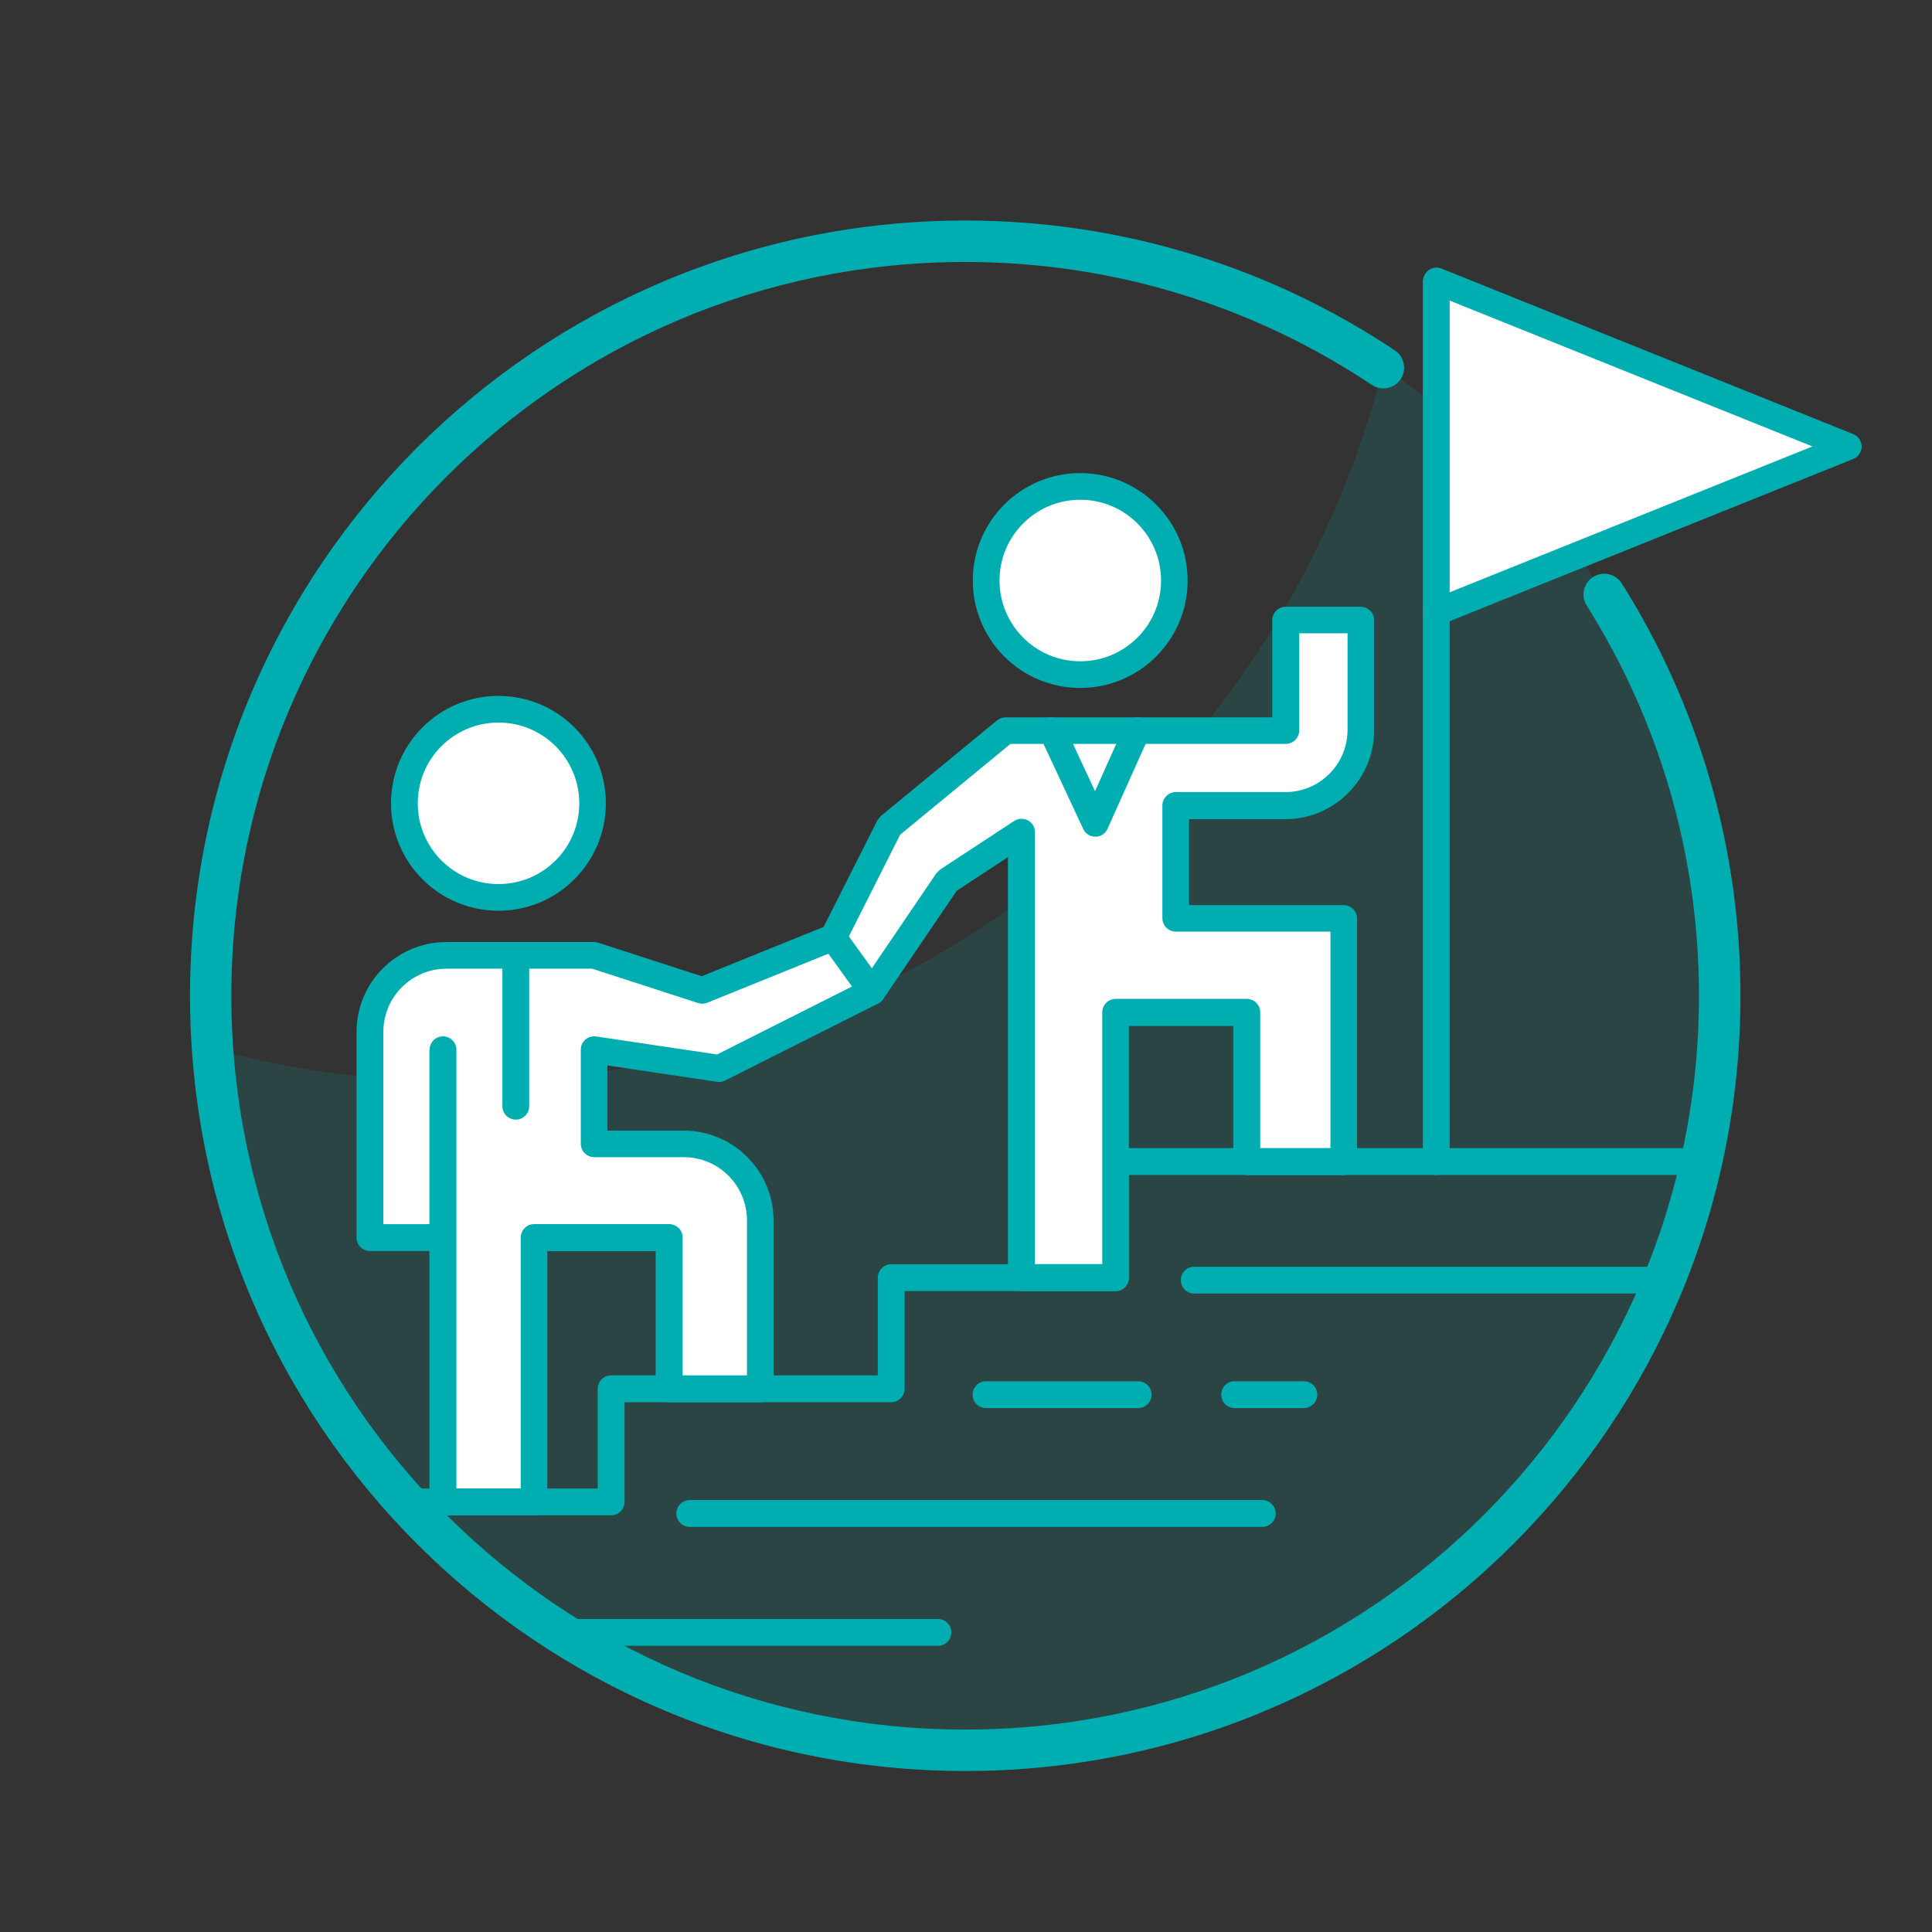
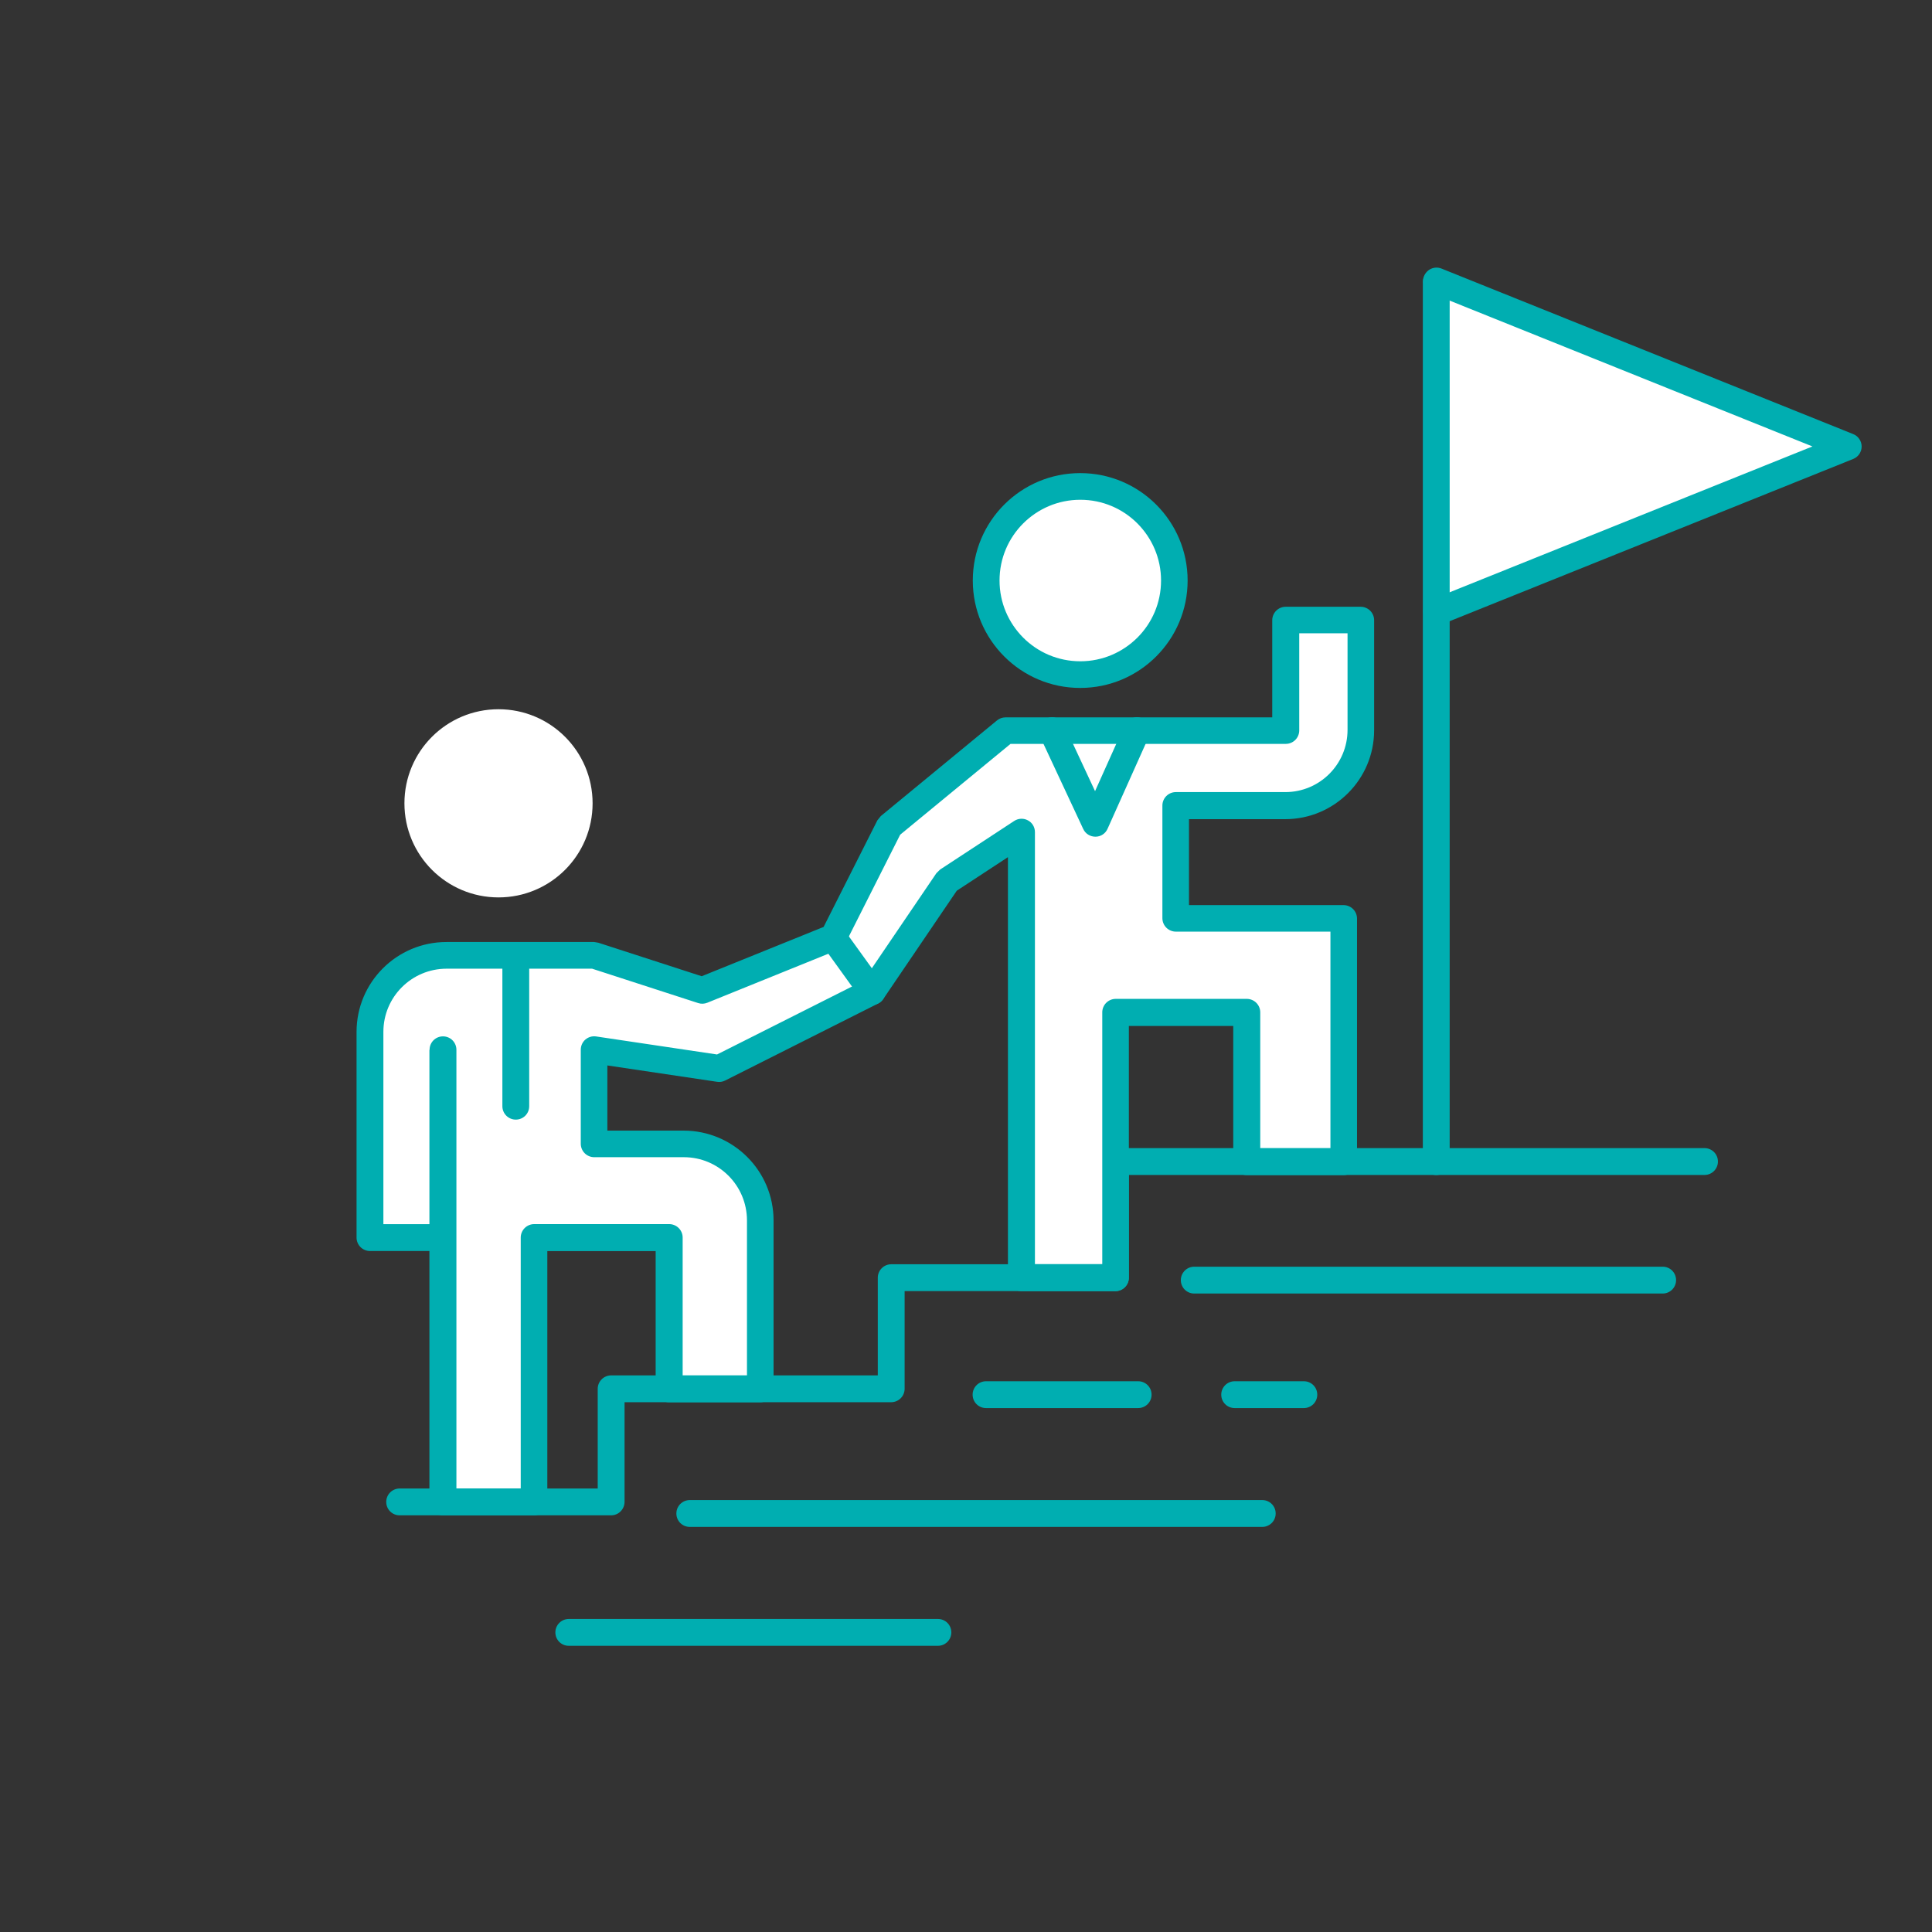
<svg xmlns="http://www.w3.org/2000/svg" id="Layer_1" version="1.1" viewBox="0 0 230.4 230.4">
  <rect x="0" y="0" width="230.4" height="230.4" fill="#333333" stroke="none" />
  <defs>
    <style>
      .st0 {
        fill: #fff;
      }

      .st1 {
        opacity: .15;
      }

      .st1, .st2 {
        fill: #00aeb1;
      }
    </style>
  </defs>
-   <path class="st1" d="M164.97,43.85c-12.55,48.98-56.99,85.19-109.88,85.19-10.28,0-20.24-1.39-29.71-3.96,3.25,46.73,42.17,83.64,89.73,83.64s89.98-40.28,89.98-89.98c0-31.25-15.93-58.76-40.11-74.89Z" />
  <path class="st2" d="M67.83,196.27h44.02c.88,0,1.6-.71,1.6-1.6s-.71-1.6-1.6-1.6h-44.02c-.88,0-1.6.71-1.6,1.6s.71,1.6,1.6,1.6" />
-   <path class="st2" d="M189.22,72.21c8.48,13.48,13.39,29.43,13.39,46.54,0,24.17-9.79,46.03-25.63,61.88-15.84,15.84-37.7,25.63-61.88,25.63-24.17,0-46.03-9.79-61.88-25.63-15.84-15.84-25.63-37.7-25.63-61.88,0-24.17,9.79-46.03,25.63-61.88,15.84-15.84,37.7-25.63,61.88-25.63,17.95,0,34.61,5.4,48.5,14.66,1.14.76,2.67.45,3.43-.68s.45-2.67-.68-3.43c-14.66-9.78-32.3-15.49-51.24-15.49-51.06,0-92.45,41.39-92.45,92.45,0,51.06,41.39,92.45,92.45,92.45,51.06,0,92.45-41.39,92.45-92.45,0-18.06-5.19-34.93-14.15-49.17-.73-1.16-2.25-1.5-3.41-.78-1.16.73-1.5,2.25-.78,3.41Z" />
  <polyline class="st0" points="171.31 72.99 220.41 53.24 171.31 33.5" />
  <path class="st2" d="M171.91,74.47l49.1-19.74c.6-.24,1-.83,1-1.48s-.4-1.24-1-1.48l-49.1-19.74c-.82-.33-1.75.07-2.07.88-.33.82.07,1.75.88,2.07l45.42,18.26-45.42,18.26c-.82.33-1.21,1.26-.88,2.07.33.82,1.26,1.21,2.07.88Z" />
  <path class="st2" d="M172.88,138.53V33.63c0-.88-.71-1.6-1.6-1.6s-1.6.71-1.6,1.6v104.9c0,.88.71,1.6,1.6,1.6s1.6-.71,1.6-1.6" />
  <path class="st2" d="M82.26,182.09h68.27c.88,0,1.6-.71,1.6-1.6s-.71-1.6-1.6-1.6h-68.27c-.88,0-1.6.71-1.6,1.6s.71,1.6,1.6,1.6" />
  <path class="st2" d="M117.59,167.92h18.14c.88,0,1.6-.71,1.6-1.6s-.71-1.6-1.6-1.6h-18.14c-.88,0-1.6.71-1.6,1.6s.71,1.6,1.6,1.6" />
  <path class="st2" d="M147.24,167.92h8.25c.88,0,1.6-.71,1.6-1.6s-.71-1.6-1.6-1.6h-8.25c-.88,0-1.6.71-1.6,1.6s.71,1.6,1.6,1.6" />
  <path class="st2" d="M142.42,154.26h55.86c.88,0,1.6-.71,1.6-1.6s-.71-1.6-1.6-1.6h-55.86c-.88,0-1.6.71-1.6,1.6s.71,1.6,1.6,1.6" />
  <path class="st2" d="M47.67,180.71h25.21c.42,0,.83-.17,1.13-.47.3-.3.47-.71.47-1.13v-11.89h31.8c.42,0,.83-.17,1.13-.47s.47-.71.47-1.13v-11.65h25.14c.42,0,.83-.17,1.13-.47s.47-.71.47-1.13v-12.25h68.65c.88,0,1.6-.71,1.6-1.6s-.71-1.6-1.6-1.6h-70.25c-.42,0-.83.17-1.13.47s-.47.71-.47,1.13v12.25h-25.14c-.42,0-.83.17-1.13.47s-.47.71-.47,1.13v11.65h-31.8c-.42,0-.83.17-1.13.47-.3.3-.47.71-.47,1.13v11.89h-23.62c-.88,0-1.6.71-1.6,1.6s.71,1.6,1.6,1.6Z" />
  <path class="st0" d="M52.8,125.21v53.91h10.86v-31.51h16.11v18.02h10.86v-20.08c0-5.04-4.08-9.12-9.12-9.12h-10.69v-11.22l14.92,2.22,18.26-9.19,8.95-13.19,8.83-5.79v53.11h11.22v-31.63h15.64v17.78h11.56v-29h-20.03v-13.44h13.06c4.98,0,9.02-4.04,9.02-9.02v-13.12h-8.95v13.18h-33.4l-13.86,11.41-6.68,13.25-15.64,6.33-12.89-4.18h-17.61c-5.04,0-9.13,4.09-9.13,9.13v24.53h8.54" />
  <path class="st2" d="M51.21,125.21v53.91c0,.42.17.83.47,1.13.3.3.71.47,1.13.47h10.86c.42,0,.83-.17,1.13-.47.3-.3.47-.71.47-1.13v-29.92h12.92v16.43c0,.42.17.83.47,1.13.3.3.71.47,1.13.47h10.86c.42,0,.83-.17,1.13-.47.3-.3.47-.71.47-1.13v-20.08c0-5.92-4.8-10.71-10.72-10.72h-9.1v-7.77l13.09,1.95c.32.05.66,0,.95-.15l18.26-9.19c.24-.12.45-.31.6-.53l8.77-12.92,6.1-4v50.16c0,.42.17.83.47,1.13s.71.47,1.13.47h11.22c.42,0,.83-.17,1.13-.47s.47-.71.47-1.13v-30.03h12.45v16.19c0,.42.17.83.47,1.13s.71.47,1.13.47h11.56c.42,0,.83-.17,1.13-.47s.47-.71.47-1.13v-29c0-.42-.17-.83-.47-1.13s-.71-.47-1.13-.47h-18.44v-10.25h11.47c5.86,0,10.61-4.75,10.61-10.61v-13.12c0-.42-.17-.83-.47-1.13s-.71-.47-1.13-.47h-8.95c-.42,0-.83.17-1.13.47s-.47.71-.47,1.13v11.59h-31.81c-.37,0-.73.13-1.01.36l-13.86,11.41-.41.51-6.41,12.71-14.54,5.88-12.34-4-.49-.08h-17.61c-5.92,0-10.72,4.8-10.72,10.72v24.53c0,.42.17.83.47,1.13.3.3.71.47,1.13.47h8.54c.88,0,1.6-.71,1.6-1.6s-.71-1.6-1.6-1.6h-6.94v-22.94c0-4.16,3.37-7.52,7.53-7.53h17.36l12.65,4.1c.36.12.74.1,1.09-.04l15.64-6.33c.36-.15.65-.41.83-.76l6.53-12.95,13.16-10.83h32.83c.42,0,.83-.17,1.13-.47s.47-.71.47-1.13v-11.59h5.76v11.52c0,4.1-3.32,7.42-7.42,7.42h-13.06c-.42,0-.83.17-1.13.47s-.47.71-.47,1.13v13.44c0,.42.17.83.47,1.13s.71.47,1.13.47h18.44v25.81h-8.37v-16.19c0-.42-.17-.83-.47-1.13s-.71-.47-1.13-.47h-15.64c-.42,0-.83.17-1.13.47s-.47.71-.47,1.13v30.03h-8.03v-51.52c0-.59-.32-1.13-.84-1.4-.51-.28-1.14-.25-1.63.07l-8.83,5.79-.45.44-8.72,12.84-17.44,8.78-14.42-2.15c-.46-.07-.93.07-1.28.37-.35.3-.55.75-.55,1.21v11.22c0,.42.17.83.47,1.13.3.3.71.47,1.13.47h10.69c4.16,0,7.52,3.37,7.53,7.53v18.48h-7.67v-16.43c0-.42-.17-.83-.47-1.13-.3-.3-.71-.47-1.13-.47h-16.11c-.42,0-.83.17-1.13.47-.3.3-.47.71-.47,1.13v29.92h-7.67v-52.31c0-.88-.71-1.6-1.6-1.6s-1.6.71-1.6,1.6Z" />
  <path class="st2" d="M98.06,112.73l4.65,6.45c.52.71,1.51.87,2.23.36.71-.52.87-1.51.36-2.23l-4.65-6.45c-.52-.71-1.51-.87-2.23-.36-.71.52-.87,1.51-.36,2.23" />
  <path class="st2" d="M63.11,131.92v-17.98c0-.88-.71-1.6-1.6-1.6s-1.6.71-1.6,1.6v17.98c0,.88.71,1.6,1.6,1.6s1.6-.71,1.6-1.6" />
  <path class="st2" d="M124.02,87.81l5.16,11.05c.26.57.83.92,1.46.92.63,0,1.19-.37,1.44-.94l4.95-11.05c.36-.8,0-1.75-.8-2.11s-1.75,0-2.11.8l-3.53,7.87-3.68-7.89c-.37-.8-1.32-1.14-2.12-.77s-1.14,1.32-.77,2.12Z" />
  <path class="st0" d="M48.23,95.8c0,6.2,5.02,11.22,11.22,11.22s11.22-5.02,11.22-11.22-5.02-11.22-11.22-11.22-11.22,5.02-11.22,11.22Z" />
-   <path class="st2" d="M48.23,95.8h-1.6c0,7.08,5.74,12.81,12.81,12.81,7.08,0,12.81-5.74,12.81-12.81,0-7.08-5.74-12.81-12.81-12.81-7.08,0-12.81,5.74-12.81,12.81h3.19c0-2.66,1.07-5.06,2.82-6.81,1.75-1.74,4.14-2.82,6.81-2.82,2.66,0,5.06,1.07,6.81,2.82,1.74,1.75,2.82,4.14,2.82,6.81,0,2.66-1.07,5.06-2.82,6.81-1.75,1.74-4.14,2.82-6.81,2.82-2.66,0-5.06-1.07-6.81-2.82-1.74-1.75-2.82-4.14-2.82-6.81h-1.6Z" />
  <path class="st0" d="M117.61,69.23c0,6.2,5.02,11.22,11.22,11.22s11.22-5.02,11.22-11.22-5.02-11.22-11.22-11.22-11.22,5.02-11.22,11.22Z" />
  <path class="st2" d="M117.61,69.23h-1.6c0,7.08,5.74,12.81,12.81,12.81,7.08,0,12.81-5.74,12.81-12.81,0-7.08-5.74-12.81-12.81-12.81-7.08,0-12.81,5.74-12.81,12.81h3.19c0-2.66,1.07-5.06,2.82-6.81,1.75-1.74,4.14-2.82,6.81-2.82,2.66,0,5.06,1.07,6.81,2.82,1.74,1.75,2.82,4.14,2.82,6.81,0,2.66-1.07,5.06-2.82,6.81-1.75,1.74-4.14,2.82-6.81,2.82-2.66,0-5.06-1.07-6.81-2.82-1.74-1.75-2.82-4.14-2.82-6.81h-1.6Z" />
</svg>